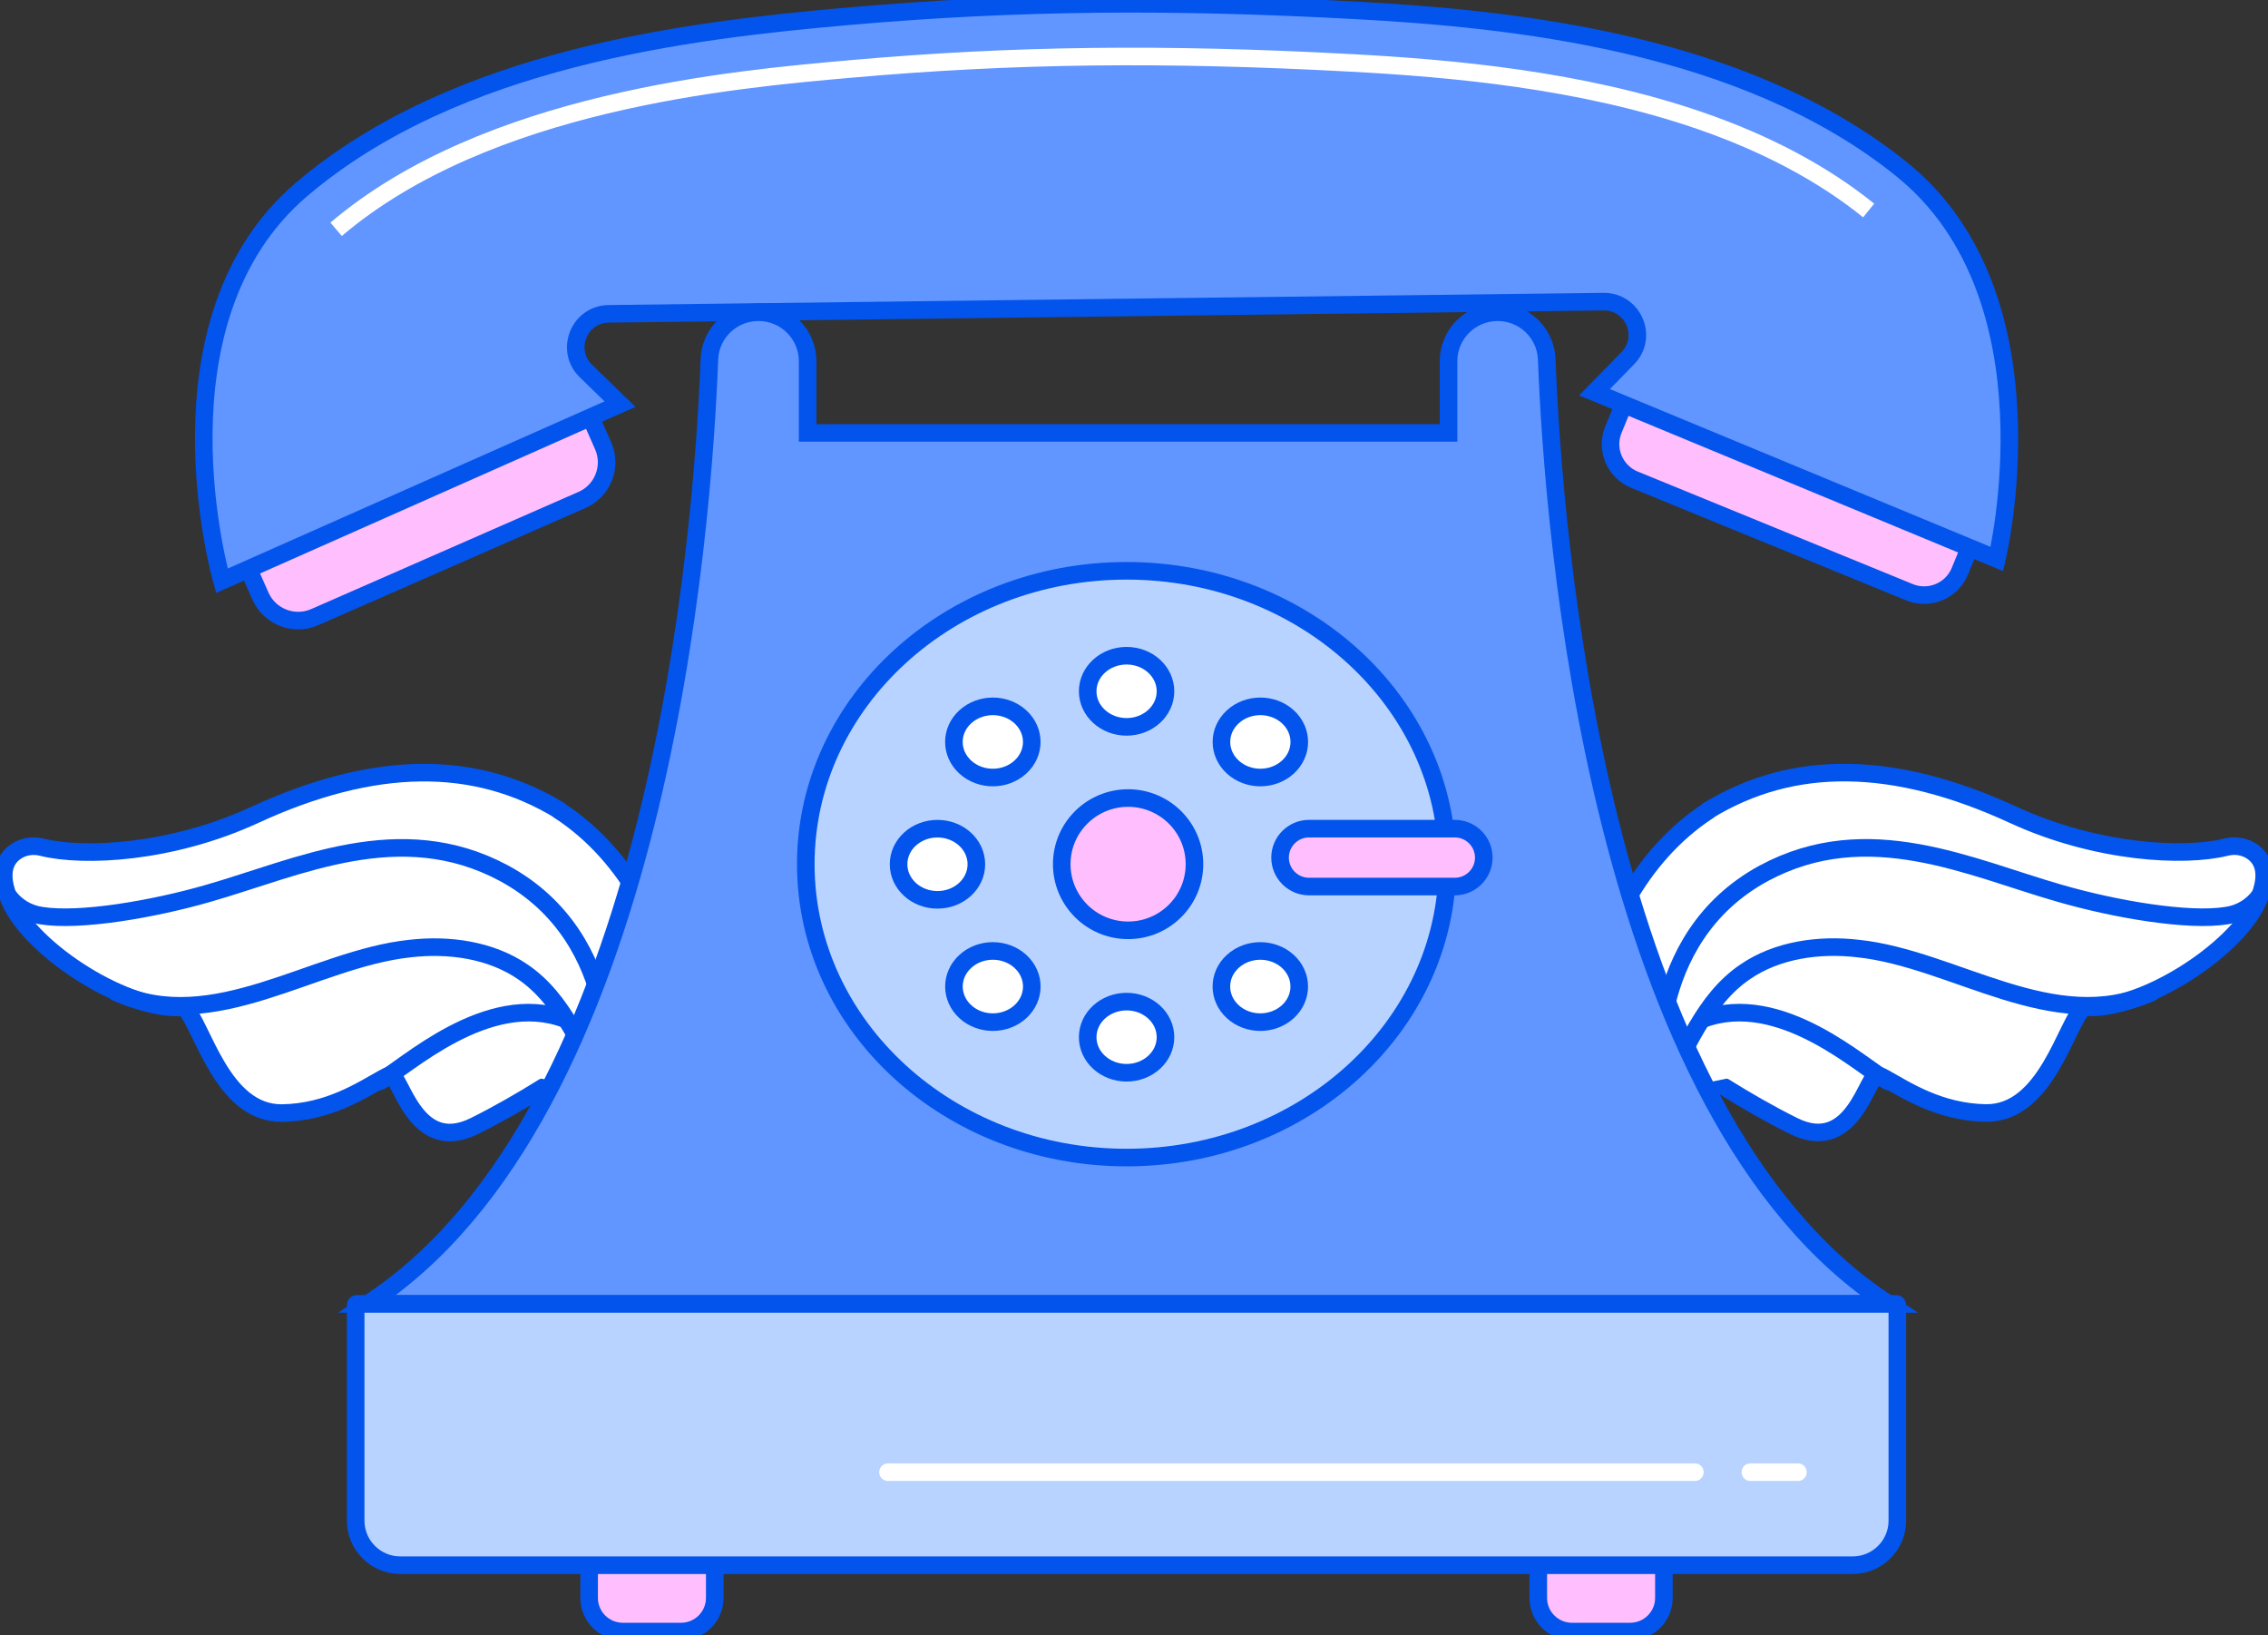
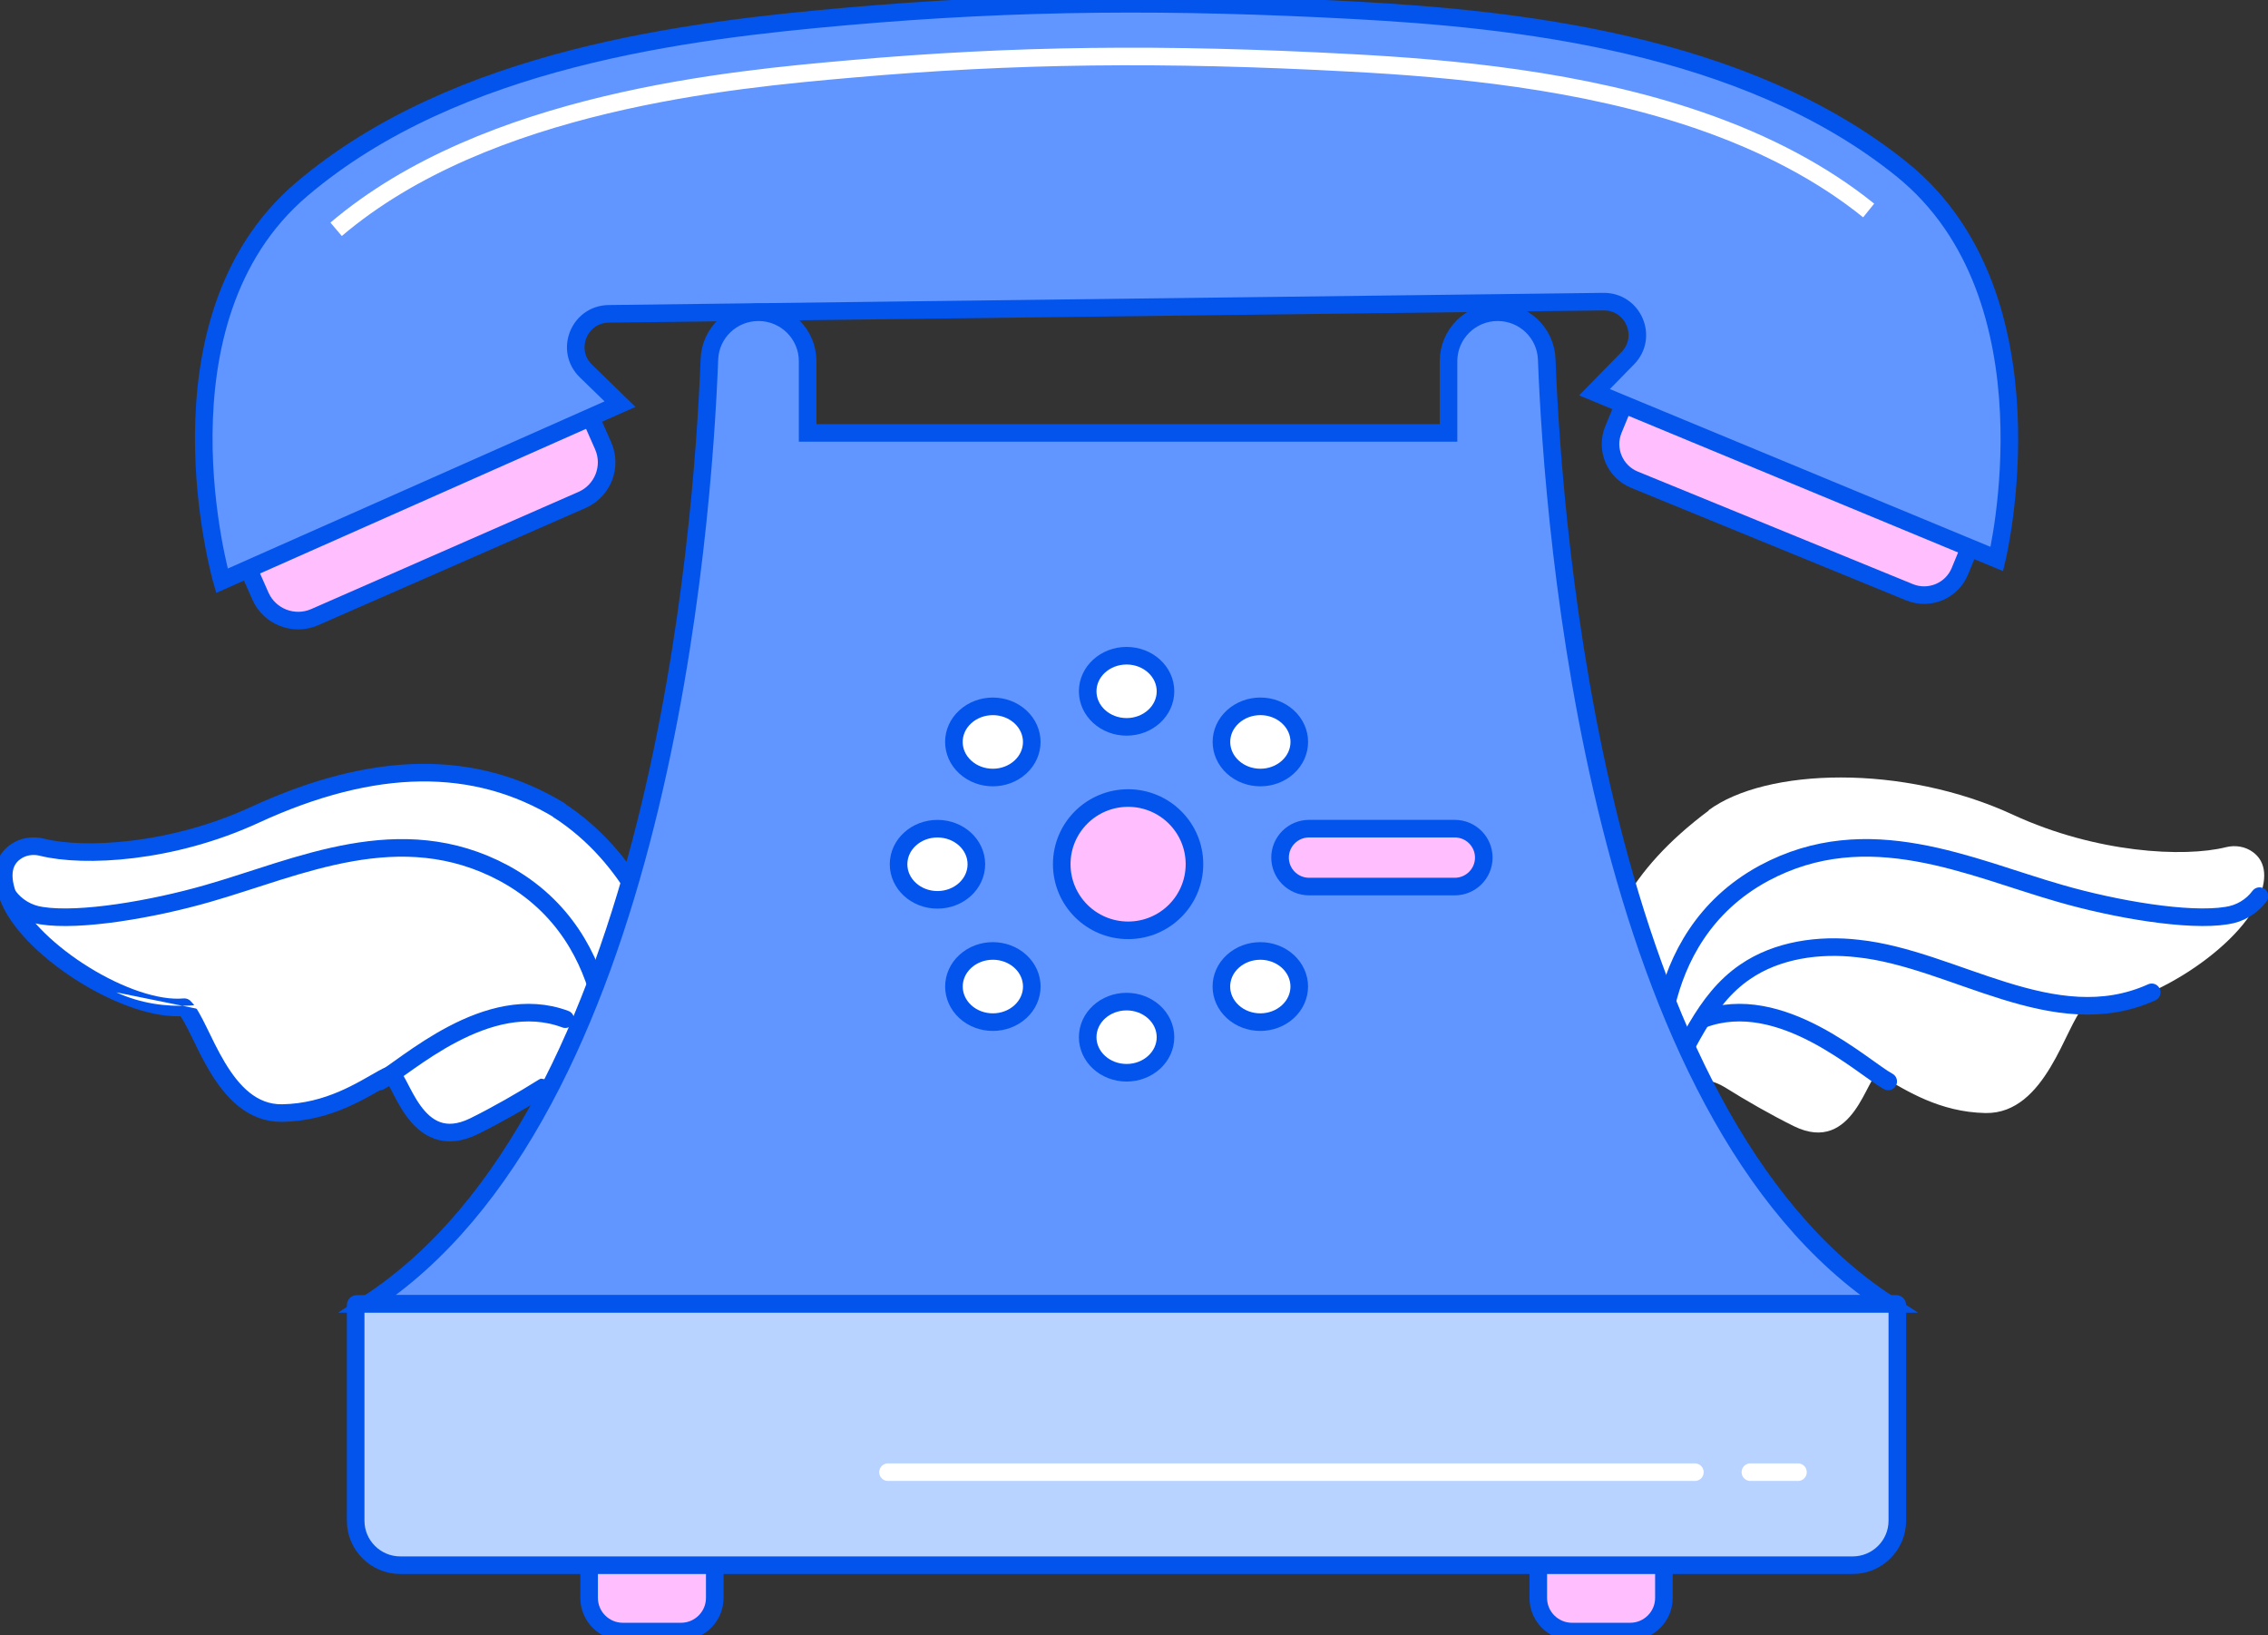
<svg xmlns="http://www.w3.org/2000/svg" width="129" height="93" viewBox="0 0 129 93" fill="none">
  <rect x="0" y="0" width="129" height="93" fill="#333333" stroke="none" />
  <g clip-path="url(#clip0_20384_15493)">
    <path d="M13.7 31.387L33.198 22.841L34.306 25.352C34.827 26.533 34.288 27.914 33.103 28.433L17.902 35.096C16.717 35.615 15.332 35.078 14.811 33.897L13.702 31.386L13.7 31.387Z" fill="#FFBFFF" stroke="#0254EC" stroke-miterlimit="10" />
    <path d="M108.609 33.681L92.964 27.281C91.845 26.823 91.309 25.545 91.768 24.429L92.686 22.202L112.39 30.263L111.473 32.49C111.013 33.606 109.73 34.14 108.611 33.682L108.609 33.681Z" fill="#FFBFFF" stroke="#0254EC" stroke-miterlimit="10" />
    <path d="M108.181 9.64C99.185 2.374 85.954 1.063 77.001 0.582C66.735 0.03 58.001 0.064 48.115 0.937C39.184 1.726 25.982 3.272 17.167 10.759C8.354 18.245 12.622 33.029 12.622 33.029L35.266 22.984L33.326 21.098C32.113 19.92 32.935 17.867 34.63 17.848L62.915 17.501L91.2 17.155C92.893 17.134 93.769 19.165 92.584 20.373L90.692 22.306L113.578 31.791C113.578 31.791 117.178 16.911 108.183 9.642L108.181 9.64Z" fill="#6195FF" stroke="#0254EC" stroke-miterlimit="10" />
    <path d="M19.118 13.04C27.701 5.748 41.667 4.514 48.379 3.922C57.639 3.103 66.151 3 76.838 3.576C82.537 3.881 89.943 4.532 96.694 6.86C100.473 8.163 103.7 9.882 106.286 11.971" stroke="white" stroke-miterlimit="10" />
    <path d="M31.793 46.086C36.548 49.634 37.75 53 38.345 56.304C38.654 58.109 38.849 59.909 38.394 61.682C38.033 63.002 36.519 63.59 35.401 62.82C35.139 62.657 34.993 62.499 34.847 62.341C33.819 61.269 32.182 61.051 30.888 61.838C29.748 62.554 28.259 63.41 26.971 64.045C23.536 65.737 22.772 60.978 22.19 61.145C22.075 61.179 21.918 61.248 21.8 61.321C20.585 61.996 18.699 63.256 16.055 63.301C12.609 63.352 11.515 58.275 10.482 57.279C7.332 57.572 1.809 54.108 0.549 51.197C-0.08 49.721 0.259 48.898 0.852 48.464C1.285 48.139 1.865 48.047 2.395 48.184C4.781 48.776 9.768 48.52 14.485 46.345C20.763 43.432 28.562 43.67 31.83 46.09H31.791L31.793 46.086Z" fill="white" />
    <path d="M31.793 46.086C35.92 48.759 37.845 53.391 38.345 56.304C38.654 58.109 38.849 59.909 38.394 61.682C38.033 63.002 36.519 63.59 35.401 62.82C35.139 62.657 34.993 62.499 34.847 62.341C33.819 61.269 32.182 61.051 30.888 61.838C29.748 62.555 28.259 63.41 26.971 64.045C23.536 65.737 22.772 60.978 22.19 61.145C22.075 61.179 21.918 61.248 21.8 61.321C20.585 61.996 18.699 63.256 16.055 63.301C12.609 63.352 11.515 58.276 10.482 57.279C7.332 57.572 1.809 54.108 0.549 51.197C-0.08 49.722 0.259 48.898 0.852 48.464C1.285 48.139 1.865 48.047 2.395 48.184C4.781 48.776 9.766 48.52 14.485 46.345C21.304 43.201 27.014 43.165 31.83 46.09H31.791L31.793 46.086Z" fill="white" stroke="#0254EC" stroke-linecap="round" stroke-linejoin="round" />
-     <path d="M34.564 61.757C34.564 61.757 35.592 53.408 28.665 49.66C22.747 46.484 16.968 49.341 11.818 50.812C8.68 51.715 4.519 52.425 2.352 52.072C1.59 51.965 0.919 51.556 0.483 50.966" fill="white" />
    <path d="M34.564 61.757C34.564 61.757 35.592 53.408 28.665 49.66C22.747 46.484 16.968 49.341 11.818 50.812C8.68 51.715 4.519 52.425 2.352 52.072C1.59 51.965 0.919 51.556 0.483 50.966" stroke="#0254EC" stroke-linecap="round" stroke-linejoin="round" />
    <path d="M6.613 56.436C12.175 58.949 17.828 54.525 23.323 53.945C25.514 53.691 27.913 54.016 29.737 55.271C32.121 56.892 33.076 59.753 34.512 62.099" fill="white" />
-     <path d="M6.613 56.436C12.175 58.949 17.828 54.525 23.323 53.945C25.514 53.691 27.913 54.016 29.737 55.271C32.121 56.892 33.076 59.753 34.512 62.099" stroke="#0254EC" stroke-linecap="round" stroke-linejoin="round" />
    <path d="M32.154 57.961C27.705 56.295 23.049 60.722 21.6 61.502L32.154 57.961Z" fill="white" />
    <path d="M32.154 57.961C27.705 56.295 23.049 60.722 21.6 61.502" stroke="#0254EC" stroke-linecap="round" stroke-linejoin="round" />
    <path d="M97.168 46.088C100.438 43.668 108.234 43.43 114.513 46.343C119.232 48.518 124.217 48.774 126.603 48.182C127.133 48.047 127.71 48.137 128.146 48.462C128.738 48.896 129.077 49.722 128.448 51.195C127.189 54.105 121.665 57.57 118.515 57.277C117.483 58.271 116.388 63.35 112.942 63.299C110.3 63.252 108.412 61.994 107.198 61.319C107.079 61.248 106.925 61.177 106.807 61.143C106.225 60.976 105.461 65.734 102.026 64.043C100.738 63.408 99.249 62.552 98.11 61.836C96.816 61.049 95.178 61.267 94.15 62.339C94.005 62.497 93.856 62.655 93.597 62.818C92.481 63.587 90.964 62.999 90.603 61.68C90.148 59.905 90.344 58.107 90.653 56.302C91.245 52.998 92.449 49.632 97.204 46.084H97.165L97.168 46.088Z" fill="white" />
-     <path d="M97.168 46.086C101.983 43.161 107.693 43.199 114.513 46.341C119.232 48.516 124.217 48.772 126.603 48.18C127.133 48.045 127.71 48.135 128.146 48.46C128.738 48.894 129.077 49.719 128.448 51.193C127.189 54.103 121.665 57.568 118.515 57.275C117.485 58.269 116.388 63.348 112.942 63.297C110.3 63.249 108.412 61.992 107.198 61.316C107.079 61.246 106.923 61.175 106.807 61.141C106.225 60.974 105.461 65.732 102.026 64.041C100.736 63.406 99.249 62.55 98.11 61.834C96.816 61.047 95.178 61.265 94.15 62.336C94.005 62.495 93.856 62.653 93.597 62.815C92.481 63.585 90.964 62.997 90.603 61.678C90.148 59.903 90.344 58.104 90.653 56.3C91.153 53.387 93.075 48.757 97.204 46.082H97.165L97.168 46.086Z" fill="white" stroke="#0254EC" stroke-linecap="round" stroke-linejoin="round" />
    <path d="M128.517 50.964C128.081 51.554 127.409 51.963 126.648 52.07C124.48 52.425 120.319 51.715 117.182 50.81C112.032 49.339 106.253 46.484 100.335 49.657C93.408 53.406 94.436 61.755 94.436 61.755" fill="white" />
    <path d="M128.517 50.964C128.081 51.554 127.409 51.963 126.648 52.07C124.48 52.425 120.319 51.715 117.182 50.81C112.032 49.339 106.253 46.484 100.335 49.657C93.408 53.406 94.436 61.755 94.436 61.755" stroke="#0254EC" stroke-linecap="round" stroke-linejoin="round" />
    <path d="M94.487 62.097C95.923 59.751 96.878 56.89 99.262 55.269C101.086 54.014 103.483 53.688 105.676 53.943C111.172 54.523 116.824 58.947 122.386 56.434" fill="white" />
    <path d="M94.487 62.097C95.923 59.751 96.878 56.89 99.262 55.269C101.086 54.014 103.483 53.688 105.676 53.943C111.172 54.523 116.824 58.947 122.386 56.434" stroke="#0254EC" stroke-linecap="round" stroke-linejoin="round" />
-     <path d="M107.399 61.502C105.951 60.722 101.294 56.295 96.846 57.961L107.399 61.502Z" fill="white" />
+     <path d="M107.399 61.502C105.951 60.722 101.294 56.295 96.846 57.961L107.399 61.502" fill="white" />
    <path d="M107.399 61.502C105.951 60.722 101.294 56.295 96.846 57.961" stroke="#0254EC" stroke-linecap="round" stroke-linejoin="round" />
    <path d="M85.186 17.756C83.643 17.756 82.389 19.003 82.389 20.542V24.62H45.937V20.542C45.937 19.005 44.686 17.756 43.141 17.756C41.639 17.756 40.405 18.934 40.349 20.431C39.98 30.12 37.506 63.384 20.914 74.154H107.41C90.819 63.384 88.344 30.12 87.975 20.431C87.917 18.934 86.686 17.756 85.183 17.756H85.186Z" fill="#6195FF" stroke="#0254EC" stroke-miterlimit="10" />
    <path d="M33.508 88.116H40.654V90.874C40.654 91.931 39.794 92.788 38.733 92.788H35.429C34.369 92.788 33.508 91.931 33.508 90.874V88.116Z" fill="#FFBFFF" stroke="#0254EC" stroke-miterlimit="10" />
    <path d="M87.494 88.116H94.64V90.874C94.64 91.931 93.779 92.788 92.719 92.788H89.415C88.355 92.788 87.494 91.931 87.494 90.874V88.116Z" fill="#FFBFFF" stroke="#0254EC" stroke-miterlimit="10" />
    <path d="M20.294 74.154H107.852C107.889 74.154 107.917 74.184 107.917 74.218V86.482C107.917 87.878 106.78 89.014 105.376 89.014H22.77C21.369 89.014 20.23 87.88 20.23 86.482V74.218C20.23 74.181 20.259 74.154 20.294 74.154Z" fill="#B8D3FF" stroke="#0254EC" stroke-miterlimit="10" />
-     <path d="M64.079 65.831C74.156 65.831 82.325 58.361 82.325 49.146C82.325 39.932 74.156 32.462 64.079 32.462C54.001 32.462 45.832 39.932 45.832 49.146C45.832 58.361 54.001 65.831 64.079 65.831Z" fill="#B8D3FF" stroke="#0254EC" stroke-miterlimit="10" />
    <path d="M64.165 52.908C66.249 52.908 67.939 51.224 67.939 49.146C67.939 47.069 66.249 45.385 64.165 45.385C62.08 45.385 60.39 47.069 60.39 49.146C60.39 51.224 62.08 52.908 64.165 52.908Z" fill="#FFBFFF" stroke="#0254EC" stroke-miterlimit="10" />
    <path d="M64.079 41.337C65.3 41.337 66.291 40.431 66.291 39.314C66.291 38.196 65.3 37.291 64.079 37.291C62.857 37.291 61.866 38.196 61.866 39.314C61.866 40.431 62.857 41.337 64.079 41.337Z" fill="white" stroke="#0254EC" stroke-miterlimit="10" />
    <path d="M64.079 61.008C65.3 61.008 66.291 60.103 66.291 58.986C66.291 57.868 65.3 56.962 64.079 56.962C62.857 56.962 61.866 57.868 61.866 58.986C61.866 60.103 62.857 61.008 64.079 61.008Z" fill="white" stroke="#0254EC" stroke-miterlimit="10" />
    <path d="M53.321 51.174C54.543 51.174 55.534 50.268 55.534 49.151C55.534 48.033 54.543 47.128 53.321 47.128C52.099 47.128 51.109 48.033 51.109 49.151C51.109 50.268 52.099 51.174 53.321 51.174Z" fill="white" stroke="#0254EC" stroke-miterlimit="10" />
    <path d="M70.122 40.764C70.987 39.972 72.388 39.972 73.253 40.764C74.117 41.555 74.117 42.836 73.253 43.625C72.388 44.416 70.987 44.416 70.122 43.625C69.257 42.834 69.257 41.553 70.122 40.764Z" fill="white" stroke="#0254EC" stroke-miterlimit="10" />
    <path d="M54.907 54.674C55.772 53.883 57.173 53.883 58.038 54.674C58.903 55.466 58.903 56.746 58.038 57.536C57.173 58.327 55.772 58.327 54.907 57.536C54.043 56.744 54.043 55.464 54.907 54.674Z" fill="white" stroke="#0254EC" stroke-miterlimit="10" />
    <path d="M73.25 54.674C74.115 55.465 74.115 56.746 73.25 57.536C72.385 58.327 70.984 58.327 70.119 57.536C69.254 56.744 69.254 55.463 70.119 54.674C70.984 53.885 72.385 53.883 73.25 54.674Z" fill="white" stroke="#0254EC" stroke-miterlimit="10" />
    <path d="M58.036 40.764C58.901 41.555 58.901 42.836 58.036 43.625C57.171 44.416 55.77 44.416 54.905 43.625C54.04 42.834 54.04 41.553 54.905 40.764C55.77 39.974 57.171 39.972 58.036 40.764Z" fill="white" stroke="#0254EC" stroke-miterlimit="10" />
    <path d="M82.743 47.126H74.46C73.547 47.126 72.808 47.863 72.808 48.772C72.808 49.681 73.547 50.419 74.46 50.419H82.743C83.656 50.419 84.395 49.681 84.395 48.772C84.395 47.863 83.656 47.126 82.743 47.126Z" fill="#FFBFFF" stroke="#0254EC" stroke-miterlimit="10" />
    <path d="M96.402 83.723H50.508" stroke="white" stroke-miterlimit="10" stroke-linecap="round" />
    <path d="M102.265 83.723H99.559" stroke="white" stroke-miterlimit="10" stroke-linecap="round" />
  </g>
  <defs>
    <clipPath id="clip0_20384_15493">
      <rect width="129" height="93" fill="white" />
    </clipPath>
  </defs>
</svg>